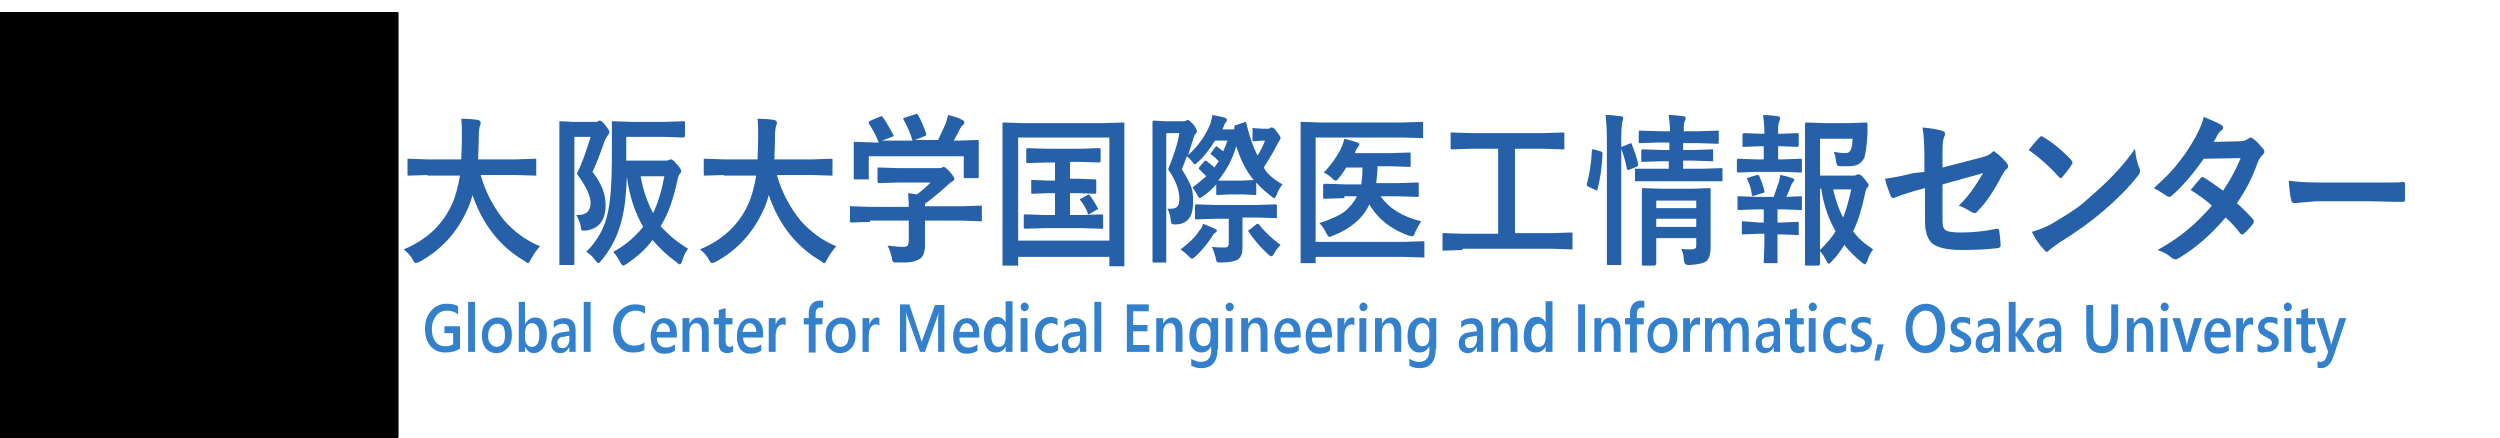
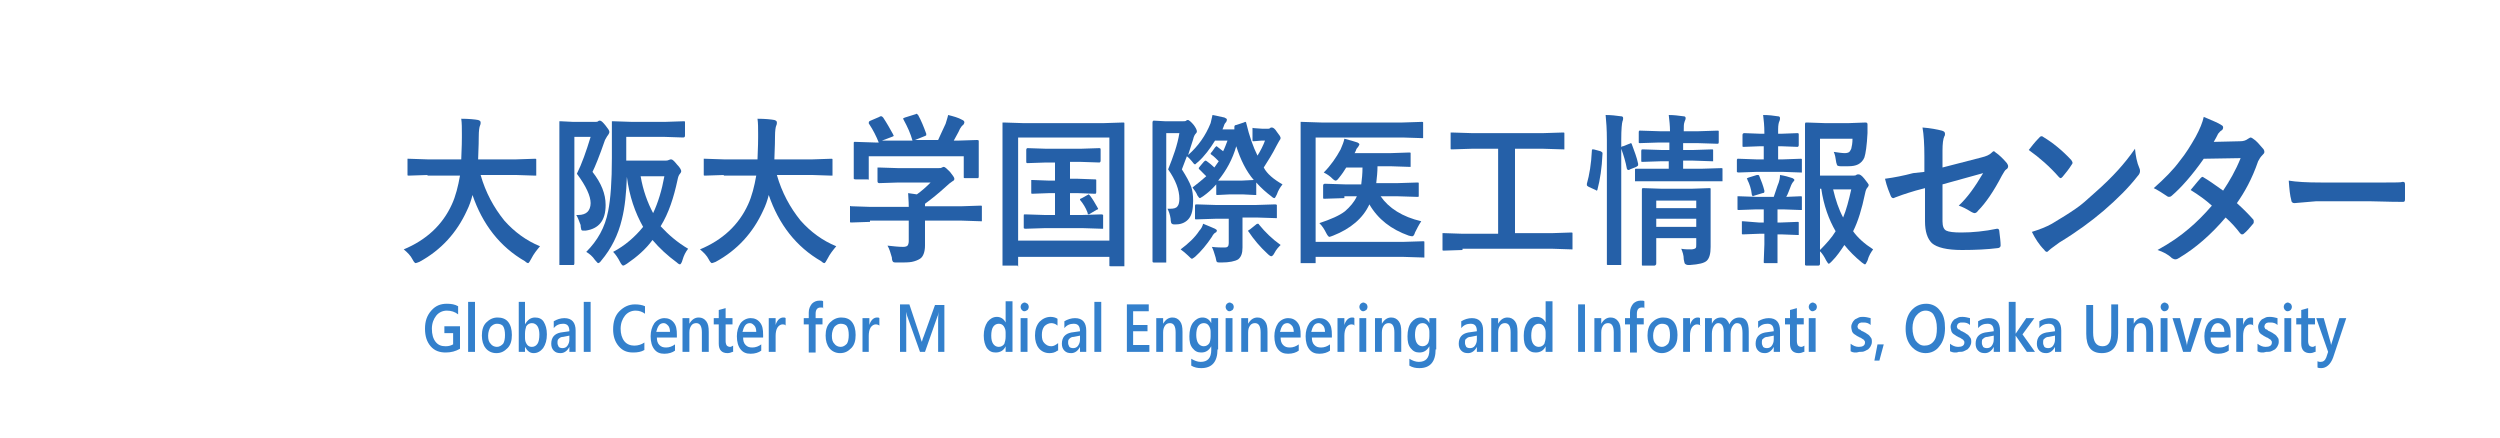
<svg xmlns="http://www.w3.org/2000/svg" xmlns:xlink="http://www.w3.org/1999/xlink" version="1.1" id="レイヤー_1" x="0px" y="0px" viewBox="0 0 400 70" style="enable-background:new 0 0 400 70;" xml:space="preserve">
  <style type="text/css">
	.st0{fill:none;}
	.st1{enable-background:new    ;}
	.st2{fill:#2560A8;}
	.st3{fill:#3380CC;}
	.st4{clip-path:url(#SVGID_2_);}
	.st5{clip-path:url(#SVGID_7_);}
	.st6{clip-path:url(#SVGID_8_);}
	.st7{clip-path:url(#SVGID_9_);}
	.st8{clip-path:url(#SVGID_10_);fill:#3380CC;}
	.st9{clip-path:url(#SVGID_10_);fill:#3355CC;}
</style>
  <g>
    <rect x="63.7" y="17.3" class="st0" width="333" height="44.3" />
    <g class="st1">
      <path class="st2" d="M68.4,28l-3,0.1c-0.1,0-0.2,0-0.2-0.1c0,0,0-0.1,0-0.3v-2.1c0-0.1,0-0.2,0-0.2c0,0,0.1,0,0.2,0l3,0.1h5.4    c0-0.7,0.1-1.9,0.1-3.5c0-0.2,0-0.4,0-0.6c0-0.9,0-1.7-0.1-2.4c1.2,0,2.2,0.1,2.7,0.2c0.3,0.1,0.4,0.2,0.4,0.4    c0,0.2,0,0.3-0.1,0.5c-0.1,0.2-0.2,0.8-0.2,1.8c0,1.6-0.1,2.8-0.1,3.6h6.1l3-0.1c0.1,0,0.2,0,0.2,0.1s0,0.1,0,0.2v2.1    c0,0.2,0,0.2,0,0.3c0,0-0.1,0-0.2,0l-3-0.1h-5.7c0.8,2.8,2.1,5.2,3.8,7.3c1.6,1.8,3.5,3.2,5.7,4.1c-0.5,0.6-1,1.2-1.4,2    c-0.2,0.4-0.4,0.7-0.5,0.7c-0.1,0-0.3-0.1-0.5-0.3c-4-2.3-6.8-5.9-8.4-10.6c-0.2,0.8-0.5,1.7-0.9,2.5c-1.6,3.5-4.1,6.3-7.6,8.2    c-0.3,0.1-0.5,0.2-0.6,0.2c-0.1,0-0.3-0.2-0.5-0.6c-0.3-0.6-0.8-1.1-1.4-1.6c3.6-1.5,6.2-3.9,7.7-7.2c0.6-1.3,1-2.9,1.3-4.6H68.4z    " />
      <path class="st2" d="M92.2,34.4c0.1,0,0.2,0,0.3,0c0.7,0,1.2-0.2,1.5-0.5c0.3-0.3,0.5-0.8,0.5-1.4c0-1.1-0.7-2.7-2.2-4.7    c0.8-1.6,1.5-3.6,2.2-5.9h-2.6v14.7l0,5.5c0,0.1,0,0.2-0.1,0.3c0,0-0.1,0-0.2,0h-1.9c-0.1,0-0.2,0-0.2,0c0,0,0-0.1,0-0.2l0-5.5    V25.3l0-5.6c0-0.2,0-0.2,0-0.3c0,0,0.1,0,0.2,0l2,0.1h3.5c0.2,0,0.4,0,0.5-0.1c0.1-0.1,0.2-0.1,0.3-0.1c0.2,0,0.5,0.3,0.9,0.8    c0.4,0.5,0.6,0.8,0.6,1c0,0.2-0.1,0.3-0.2,0.5c-0.2,0.2-0.3,0.5-0.5,0.8c-0.9,2.6-1.6,4.3-2,5.1c1.4,1.8,2.1,3.5,2.1,5.3    c0,2.5-1.1,3.8-3.2,4.1c-0.2,0-0.3,0-0.4,0c-0.2,0-0.3-0.1-0.3-0.2c0-0.1-0.1-0.3-0.1-0.7C92.6,35.2,92.4,34.7,92.2,34.4z     M110.1,39.8c-0.4,0.5-0.7,1.1-0.9,1.8c-0.1,0.4-0.3,0.7-0.4,0.7c-0.1,0-0.3-0.1-0.5-0.3c-1.5-1.1-2.8-2.3-3.9-3.6    c-1.1,1.5-2.5,2.7-4.1,3.8c-0.3,0.2-0.5,0.3-0.6,0.3c-0.1,0-0.3-0.2-0.5-0.6c-0.3-0.6-0.7-1.2-1.1-1.6c1.9-1,3.5-2.4,4.8-4    c-1.3-2.3-2.2-4.9-2.6-8c-0.1,2.6-0.3,4.8-0.8,6.8c-0.6,2.5-1.7,4.7-3.3,6.6c-0.2,0.3-0.4,0.4-0.5,0.4c-0.1,0-0.2-0.2-0.5-0.5    c-0.4-0.6-0.9-1-1.4-1.3c1.8-1.8,3-3.9,3.5-6.5c0.4-2,0.6-4.8,0.6-8.5l0-5.6c0-0.1,0-0.2,0-0.3c0,0,0.1,0,0.2,0l3,0.1h5.3l3-0.1    c0.1,0,0.2,0,0.2,0.1c0,0,0,0.1,0,0.2v2c0,0.2-0.1,0.3-0.3,0.3l-3-0.1h-6.1v3.8h6.1c0.3,0,0.5,0,0.7-0.1c0.2-0.1,0.3-0.1,0.4-0.1    c0.2,0,0.5,0.3,0.9,0.8c0.5,0.5,0.7,0.9,0.7,1.1c0,0.1-0.1,0.3-0.2,0.4c-0.2,0.2-0.3,0.5-0.4,1c-0.6,2.8-1.4,5.3-2.7,7.4    C107,37.6,108.4,38.8,110.1,39.8z M106.3,28.2h-3.8c0.4,2.3,1.1,4.2,2,5.9C105.3,32.4,105.9,30.4,106.3,28.2z" />
      <path class="st2" d="M115.8,28l-3,0.1c-0.1,0-0.2,0-0.2-0.1c0,0,0-0.1,0-0.3v-2.1c0-0.1,0-0.2,0-0.2c0,0,0.1,0,0.2,0l3,0.1h5.4    c0-0.7,0.1-1.9,0.1-3.5c0-0.2,0-0.4,0-0.6c0-0.9,0-1.7-0.1-2.4c1.2,0,2.2,0.1,2.7,0.2c0.3,0.1,0.4,0.2,0.4,0.4    c0,0.2,0,0.3-0.1,0.5c-0.1,0.2-0.2,0.8-0.2,1.8c0,1.6-0.1,2.8-0.1,3.6h6.1l3-0.1c0.1,0,0.2,0,0.2,0.1s0,0.1,0,0.2v2.1    c0,0.2,0,0.2,0,0.3c0,0-0.1,0-0.2,0l-3-0.1h-5.7c0.8,2.8,2.1,5.2,3.8,7.3c1.6,1.8,3.5,3.2,5.7,4.1c-0.5,0.6-1,1.2-1.4,2    c-0.2,0.4-0.4,0.7-0.5,0.7c-0.1,0-0.3-0.1-0.5-0.3c-4-2.3-6.8-5.9-8.4-10.6c-0.2,0.8-0.5,1.7-0.9,2.5c-1.6,3.5-4.1,6.3-7.6,8.2    c-0.3,0.1-0.5,0.2-0.6,0.2c-0.1,0-0.3-0.2-0.5-0.6c-0.3-0.6-0.8-1.1-1.4-1.6c3.6-1.5,6.2-3.9,7.7-7.2c0.6-1.3,1-2.9,1.3-4.6H115.8    z" />
      <path class="st2" d="M139.2,35.5l-3,0.1c-0.1,0-0.2,0-0.2-0.1c0,0,0-0.1,0-0.2v-2c0-0.1,0-0.2,0-0.3s0.1,0,0.2,0l3,0.1h6.2    c0-1-0.1-1.7-0.1-2.2l1.4,0.2c0.7-0.5,1.4-1.1,2.2-1.9h-5.1l-3.1,0.1c-0.2,0-0.3-0.1-0.3-0.3V27c0-0.1,0-0.2,0-0.2s0.1,0,0.2,0    l3.1,0.1h6.4c0.3,0,0.5,0,0.6-0.1c0.2-0.1,0.3-0.1,0.3-0.1c0.2,0,0.5,0.3,1,0.8c0.4,0.5,0.7,0.9,0.7,1.1c0,0.2-0.1,0.3-0.3,0.4    c-0.3,0.2-0.7,0.5-1.1,0.9c-1.1,1-2.2,1.9-3.3,2.7V33h5.9l3-0.1c0.1,0,0.2,0,0.2,0.1c0,0,0,0.1,0,0.2v2c0,0.1,0,0.2,0,0.2    s-0.1,0-0.2,0l-3-0.1H148v1.7l0,2.3c0,1-0.3,1.8-0.8,2.1c-0.3,0.2-0.8,0.4-1.3,0.5c-0.5,0.1-1.3,0.1-2.3,0.1c-0.4,0-0.6,0-0.7-0.1    s-0.2-0.3-0.2-0.7c-0.2-0.7-0.4-1.4-0.7-1.9c0.9,0.1,1.8,0.2,2.5,0.2c0.4,0,0.6-0.1,0.7-0.2c0.1-0.1,0.2-0.4,0.2-0.7v-3.3H139.2z     M139.3,19.3l1.4-0.6c0.1-0.1,0.2-0.1,0.3-0.1c0.1,0,0.2,0.1,0.3,0.2c0.6,0.9,1.1,1.8,1.6,2.7c0,0.1,0.1,0.2,0.1,0.2    c0,0.1-0.1,0.1-0.3,0.2l-1.6,0.6h4.9c-0.3-1.1-0.8-2.2-1.4-3.3c0-0.1-0.1-0.1-0.1-0.2c0-0.1,0.1-0.1,0.3-0.2l1.6-0.5    c0.1,0,0.2-0.1,0.2-0.1c0.1,0,0.2,0.1,0.3,0.2c0.5,0.9,0.9,1.9,1.3,3c0,0.1,0,0.1,0,0.2c0,0.1-0.1,0.1-0.3,0.2l-1.5,0.6h3.7    c0.3-0.7,0.7-1.5,1.2-2.6c0.1-0.4,0.3-0.9,0.4-1.4c0.8,0.2,1.6,0.4,2.3,0.8c0.2,0.1,0.3,0.2,0.3,0.4c0,0.1-0.1,0.3-0.2,0.4    c-0.2,0.1-0.3,0.3-0.5,0.6c-0.3,0.7-0.7,1.3-1,1.9h0.6l3.1-0.1c0.1,0,0.2,0,0.3,0.1c0,0,0,0.1,0,0.2l0,1.4v1.2l0,2.9    c0,0.2,0,0.2-0.1,0.3c0,0-0.1,0-0.2,0h-1.9c-0.1,0-0.2,0-0.2-0.1c0,0,0-0.1,0-0.3V25H139v3.4c0,0.1,0,0.2,0,0.3s-0.1,0-0.2,0h-1.9    c-0.1,0-0.2,0-0.3-0.1c0,0,0-0.1,0-0.2l0-2.9v-1l0-1.6c0-0.1,0-0.2,0.1-0.2c0,0,0.1,0,0.2,0l3.1,0.1h0.6c-0.4-1-0.9-2-1.5-2.9    c-0.1-0.1-0.1-0.2-0.1-0.2C139,19.4,139.1,19.4,139.3,19.3z" />
      <path class="st2" d="M162.6,42.5h-2c-0.1,0-0.2,0-0.2,0c0,0,0-0.1,0-0.2l0-10v-5.2l0-7.2c0-0.1,0-0.2,0-0.3c0,0,0.1,0,0.2,0    l3.1,0.1h12.9l3.1-0.1c0.1,0,0.2,0,0.2,0.1c0,0,0,0.1,0,0.2l0,6.3v6.1l0,10c0,0.1,0,0.2,0,0.3c0,0-0.1,0-0.2,0h-2    c-0.1,0-0.2,0-0.2-0.1c0,0,0-0.1,0-0.2v-1.2h-14.6v1.3c0,0.1,0,0.2,0,0.3C162.8,42.4,162.8,42.5,162.6,42.5z M162.9,22v16.5h14.6    V22H162.9z M175.2,28.7c0.1,0,0.2,0,0.2,0.1c0,0,0,0.1,0,0.2v1.7c0,0.1,0,0.2-0.1,0.3c0,0-0.1,0-0.2,0l-2.7-0.1h-1.2v3.5h1.9    l3.1-0.1c0.1,0,0.2,0,0.3,0.1c0,0,0,0.1,0,0.2v1.8c0,0.1,0,0.2,0,0.2s-0.1,0-0.2,0l-3.1-0.1h-6l-3.1,0.1c-0.1,0-0.2,0-0.3-0.1    c0,0,0-0.1,0-0.2v-1.8c0-0.1,0-0.2,0.1-0.2c0,0,0.1,0,0.2,0l3.1,0.1h1.6v-3.5h-0.9l-2.7,0.1c-0.1,0-0.2,0-0.2-0.1c0,0,0-0.1,0-0.2    V29c0-0.1,0-0.2,0-0.2c0,0,0.1,0,0.2,0l2.7,0.1h0.9V26h-1.4l-3,0.1c-0.2,0-0.2-0.1-0.2-0.3V24c0-0.2,0.1-0.3,0.2-0.3l3,0.1h5.5    l3-0.1c0.2,0,0.2,0.1,0.2,0.3v1.7c0,0.2-0.1,0.3-0.2,0.3l-3-0.1h-1.7v2.7h1.2L175.2,28.7z M174.4,31.3c0.4,0.5,0.8,1.2,1.2,1.9    c0,0.1,0.1,0.1,0.1,0.2c0,0.1-0.1,0.1-0.3,0.2l-1,0.6c-0.1,0.1-0.2,0.1-0.2,0.1c-0.1,0-0.2-0.1-0.2-0.3c-0.3-0.8-0.7-1.4-1.1-1.9    c-0.1-0.1-0.1-0.1-0.1-0.2s0.1-0.1,0.3-0.2l0.9-0.5c0.1,0,0.1-0.1,0.2-0.1C174.2,31.1,174.2,31.1,174.4,31.3z" />
      <path class="st2" d="M205.2,29.5c-0.4,0.5-0.7,1-0.9,1.6c-0.2,0.4-0.3,0.6-0.4,0.6c-0.1,0-0.3-0.1-0.5-0.3    c-0.8-0.6-1.6-1.3-2.4-2.2v1.7c0,0.1,0,0.2,0,0.3c0,0-0.1,0-0.2,0l-2-0.1h-2l-2,0.1c-0.1,0-0.2,0-0.2-0.1c0,0,0-0.1,0-0.2v-1.4    c-0.7,0.8-1.4,1.4-2.1,1.9c-0.3,0.2-0.5,0.3-0.5,0.3c-0.1,0-0.2-0.1-0.4-0.4c-0.2-0.5-0.5-0.9-0.8-1.3c0.8-0.6,1.5-1.2,2.2-1.8    c-0.3-0.3-0.6-0.6-1.1-1.1c-0.1-0.1-0.1-0.1-0.1-0.2c0-0.1,0.1-0.1,0.2-0.3l0.6-0.7c0.1-0.1,0.2-0.2,0.3-0.2c0,0,0.1,0,0.2,0.1    c0.4,0.3,0.8,0.6,1.2,1l0.7-1c-0.4-0.4-0.8-0.8-1.1-1c-0.1-0.1-0.2-0.1-0.2-0.2s0.1-0.2,0.2-0.3l0.5-0.7c0.1-0.1,0.2-0.2,0.2-0.2    c0.1,0,0.1,0,0.2,0.1c0.3,0.2,0.6,0.5,0.9,0.7c0.3-0.6,0.5-1.2,0.7-1.7h-2c-0.8,1.3-1.7,2.5-2.7,3.4c-0.3,0.2-0.4,0.4-0.5,0.4    c-0.1,0-0.3-0.2-0.5-0.5c-0.2-0.2-0.4-0.5-0.8-0.8l-0.8,2.1c0.7,1.1,1.2,2,1.5,2.8c0.2,0.6,0.3,1.3,0.3,2.2c0,1.4-0.2,2.3-0.7,2.9    c-0.4,0.5-1.1,0.9-2,0.9c-0.2,0-0.3,0-0.4,0c-0.2,0-0.3-0.1-0.4-0.2c0-0.1-0.1-0.3-0.1-0.7c-0.1-0.7-0.3-1.2-0.5-1.6    c0.1,0,0.2,0,0.4,0c0.6,0,1-0.1,1.2-0.4c0.2-0.2,0.3-0.7,0.3-1.2c0-1.4-0.6-3-1.8-4.7c0.8-2,1.5-3.9,1.8-5.8h-2.1v14.8l0,5.6    c0,0.1,0,0.2,0,0.3c0,0-0.1,0-0.2,0h-1.8c-0.2,0-0.2-0.1-0.2-0.3l0-5.6V25.2l0-5.6c0-0.2,0.1-0.3,0.2-0.3l1.8,0.1h2.9    c0.2,0,0.4,0,0.5-0.1c0.1-0.1,0.2-0.1,0.3-0.1c0.1,0,0.5,0.3,0.9,0.8c0.3,0.4,0.5,0.8,0.5,1c0,0.2-0.1,0.3-0.2,0.4    c-0.1,0.1-0.3,0.4-0.4,0.9c-0.3,1-0.6,1.8-0.8,2.5c1.6-1.4,2.8-3.1,3.6-5.1c0.1-0.5,0.2-0.9,0.3-1.3c0.4,0.1,1.1,0.2,1.9,0.4    c0.2,0.1,0.4,0.2,0.4,0.3c0,0.1,0,0.2-0.1,0.4c-0.1,0.1-0.3,0.3-0.4,0.7l-0.2,0.5h1.9c0-0.1,0-0.1,0-0.2c0-0.1,0-0.1,0-0.2    c0-0.2,0.1-0.3,0.3-0.3l1.2-0.4c0.2-0.1,0.2-0.1,0.3-0.1c0,0,0.1,0.1,0.1,0.2c0.5,2.1,1.1,3.8,1.8,5.2c0.5-0.8,0.9-1.6,1.2-2.4    h-0.6l-1.2,0.1c-0.1,0-0.2,0-0.2-0.1c0,0,0-0.1,0-0.2v-1.5c0-0.1,0-0.2,0-0.3s0.1,0,0.2,0l1.4,0.1h0.8c0.2,0,0.3,0,0.4-0.1    c0.1-0.1,0.2-0.1,0.3-0.1c0.2,0,0.5,0.2,0.8,0.7c0.4,0.5,0.6,0.8,0.6,1c0,0.1-0.1,0.3-0.2,0.4c-0.1,0.2-0.3,0.5-0.5,0.9    c-0.6,1.2-1.3,2.3-2,3.4C202.7,27.8,203.8,28.7,205.2,29.5z M188.9,39.9c1.2-0.9,2.3-1.9,3-3c0.3-0.3,0.5-0.7,0.6-1.1    c0.8,0.3,1.4,0.6,1.9,0.8c0.2,0.1,0.3,0.2,0.3,0.3c0,0.1-0.1,0.3-0.2,0.3c-0.2,0.1-0.4,0.3-0.6,0.7c-0.8,1.2-1.7,2.3-2.7,3.2    c-0.3,0.2-0.4,0.3-0.5,0.3c-0.1,0-0.3-0.2-0.6-0.5C189.7,40.5,189.3,40.2,188.9,39.9z M194.5,35l-3.1,0.1c-0.1,0-0.2,0-0.2-0.1    c0,0,0-0.1,0-0.2V33c0-0.1,0-0.2,0.1-0.3c0,0,0.1,0,0.2,0l3.1,0.1h6.3l3.1-0.1c0.1,0,0.2,0,0.3,0.1c0,0,0,0.1,0,0.2v1.7    c0,0.1,0,0.2,0,0.2c0,0-0.1,0-0.2,0l-3.1-0.1h-2.2v1.8l0,3c0,0.9-0.2,1.5-0.7,1.9c-0.5,0.3-1.4,0.5-2.7,0.5c-0.4,0-0.6,0-0.7-0.1    c-0.1-0.1-0.1-0.3-0.2-0.7c-0.2-0.7-0.4-1.3-0.6-1.7c0.8,0.1,1.5,0.1,2.1,0.1c0.4,0,0.6-0.2,0.6-0.7V35H194.5z M194.9,28.9    c0.2,0,0.8,0,1.7,0h2l2-0.1c-1.2-1.4-2.1-3.2-2.8-5.4C197.2,25.5,196.2,27.3,194.9,28.9z M204.9,39.2c-0.3,0.3-0.7,0.7-1,1.3    c-0.2,0.4-0.4,0.5-0.5,0.5c-0.1,0-0.3-0.1-0.6-0.4c-1.2-1.1-2.2-2.3-3-3.5c-0.1-0.1-0.1-0.1-0.1-0.2c0,0,0.1-0.1,0.3-0.2l1-0.8    c0.1-0.1,0.2-0.1,0.3-0.1c0.1,0,0.1,0.1,0.2,0.2C202.4,37.1,203.5,38.2,204.9,39.2z" />
      <path class="st2" d="M210.5,22v16.7h14l3.2-0.1c0.1,0,0.2,0,0.2,0.1c0,0,0,0.1,0,0.2V41c0,0.1,0,0.2,0,0.2c0,0-0.1,0-0.2,0    l-3.2-0.1h-14v0.8c0,0.1,0,0.2,0,0.2c0,0-0.1,0-0.2,0h-2c-0.1,0-0.2,0-0.2,0c0,0,0-0.1,0-0.2l0-5.6V25.3l0-5.5c0-0.1,0-0.2,0-0.3    c0,0,0.1,0,0.2,0l3.1,0.1h13l3.1-0.1c0.1,0,0.2,0,0.2,0.1c0,0,0,0.1,0,0.2v2.1c0,0.1,0,0.2,0,0.2c0,0-0.1,0-0.2,0l-3.1-0.1H210.5z     M215.1,31.7l-3.2,0.1c-0.1,0-0.2,0-0.2-0.1c0,0,0-0.1,0-0.2v-1.8c0-0.2,0.1-0.3,0.3-0.3l3.2,0.1h2.6c0.1-0.8,0.2-1.7,0.2-2.7    h-2.6c-0.3,0.5-0.7,1.1-1.2,1.7c-0.2,0.3-0.4,0.4-0.5,0.4c-0.1,0-0.3-0.1-0.6-0.4c-0.3-0.3-0.7-0.6-1.3-0.9c1.1-1.1,2-2.4,2.7-3.7    c0.3-0.7,0.5-1.2,0.6-1.7c0.8,0.2,1.5,0.4,2.1,0.6c0.2,0.1,0.3,0.2,0.3,0.3c0,0.1-0.1,0.2-0.2,0.4c-0.1,0.1-0.3,0.3-0.4,0.7    c-0.1,0.1-0.1,0.3-0.2,0.3h5.8l3-0.1c0.1,0,0.2,0,0.2,0.1c0,0,0,0.1,0,0.2v1.7c0,0.1,0,0.2,0,0.3c0,0-0.1,0-0.2,0l-3-0.1h-2.1    c0,0.9-0.1,1.8-0.2,2.7h3.4l3.2-0.1c0.1,0,0.2,0,0.2,0.1c0,0,0,0.1,0,0.2v1.8c0,0.1,0,0.2-0.1,0.2c0,0-0.1,0-0.2,0l-3.2-0.1h-2.6    c1.3,1.9,3.5,3.3,6.5,4c-0.4,0.6-0.7,1.2-1,1.8c-0.1,0.4-0.3,0.6-0.4,0.6c-0.1,0-0.3,0-0.6-0.1c-2.8-1-4.9-2.6-6.3-5    c-1,2.2-3,3.9-5.8,5c-0.3,0.1-0.5,0.2-0.6,0.2c-0.1,0-0.3-0.2-0.5-0.6c-0.3-0.6-0.6-1.1-1.1-1.6c1.8-0.6,3.2-1.2,4.1-1.9    c0.8-0.7,1.5-1.5,1.9-2.4H215.1z" />
      <path class="st2" d="M234,40l-3,0.1c-0.1,0-0.2,0-0.2-0.1s0-0.1,0-0.2v-2.2c0-0.1,0-0.2,0-0.3c0,0,0.1,0,0.2,0l3,0.1h5.7V23.8    h-4.2l-3.2,0.1c-0.1,0-0.2,0-0.2-0.1c0,0,0-0.1,0-0.2v-2.2c0-0.1,0-0.2,0-0.2c0,0,0.1,0,0.2,0l3.2,0.1h11.4l3.2-0.1    c0.1,0,0.2,0,0.2,0.1s0,0.1,0,0.2v2.2c0,0.1,0,0.2,0,0.2c0,0-0.1,0-0.2,0l-3.2-0.1h-4.5v13.5h6l3-0.1c0.1,0,0.2,0,0.2,0.1    c0,0,0,0.1,0,0.2v2.2c0,0.1,0,0.2,0,0.2c0,0-0.1,0-0.2,0l-3-0.1H234z" />
      <path class="st2" d="M255,23.9l1.1,0.3c0.2,0.1,0.3,0.2,0.3,0.3c0,0,0,0.1,0,0.1c-0.1,2.3-0.4,4.2-0.8,5.7c0,0.1-0.1,0.2-0.1,0.2    c0,0-0.1,0-0.2-0.1l-1.1-0.5c-0.2-0.1-0.3-0.2-0.3-0.3c0,0,0-0.1,0-0.2c0.4-1.4,0.7-3.2,0.8-5.3c0-0.1,0-0.2,0.1-0.2    C254.8,23.9,254.9,23.9,255,23.9z M256.9,18.4c0.9,0,1.7,0.1,2.4,0.2c0.3,0,0.4,0.1,0.4,0.3c0,0.1,0,0.3-0.1,0.5    c-0.1,0.3-0.2,1.3-0.2,2.9v15.2l0,4.6c0,0.2,0,0.2,0,0.3c0,0-0.1,0-0.2,0h-1.9c-0.1,0-0.2,0-0.2-0.1c0,0,0-0.1,0-0.3l0-4.5V22.4    C257.1,20.7,257,19.4,256.9,18.4z M260.7,23c0.1,0,0.2-0.1,0.2-0.1c0.1,0,0.2,0.1,0.2,0.2c0.4,1.1,0.8,2.1,1,3.1    c0,0.1,0,0.1,0,0.2c0,0.1-0.1,0.2-0.3,0.3l-1,0.4c-0.1,0.1-0.2,0.1-0.3,0.1c-0.1,0-0.1-0.1-0.2-0.2c-0.2-1.1-0.5-2.1-0.9-3.2    c0-0.1,0-0.2,0-0.2c0-0.1,0.1-0.2,0.3-0.2L260.7,23z M265,29l-3.2,0c-0.1,0-0.2,0-0.2,0c0,0,0-0.1,0-0.3v-1.5c0-0.1,0-0.2,0.1-0.2    c0,0,0.1,0,0.2,0L265,27h2v-1.2h-1.2l-3,0.1c-0.1,0-0.2,0-0.2-0.1c0,0,0-0.1,0-0.3v-1.3c0-0.1,0-0.2,0.1-0.3c0,0,0.1,0,0.2,0    l3,0.1h1.2v-1.2h-1.6l-3.1,0.1c-0.1,0-0.2,0-0.2-0.1c0,0,0-0.1,0-0.2v-1.4c0-0.2,0-0.2,0.1-0.3c0,0,0.1,0,0.2,0l3.1,0.1h1.6    c0-0.9-0.1-1.7-0.2-2.6c0.8,0,1.6,0.1,2.3,0.2c0.3,0,0.4,0.1,0.4,0.3c0,0.1,0,0.2-0.1,0.4c-0.1,0.2-0.1,0.3-0.1,0.3    c-0.1,0.2-0.1,0.7-0.1,1.4h2.3l3.1-0.1c0.1,0,0.2,0,0.2,0.1c0,0,0,0.1,0,0.3v1.4c0,0.1,0,0.2-0.1,0.3c0,0-0.1,0-0.2,0l-3.1-0.1    h-2.3V24h1.6l3-0.1c0.1,0,0.2,0,0.2,0.1c0,0,0,0.1,0,0.2v1.3c0,0.2,0,0.2,0,0.3c0,0-0.1,0-0.2,0l-3-0.1h-1.6V27h2.9l3.2-0.1    c0.1,0,0.2,0,0.2,0.1c0,0,0,0.1,0,0.2v1.5c0,0.2,0,0.2,0,0.3c0,0-0.1,0-0.2,0l-3.2,0H265z M269,39.8c0.5,0.1,1.1,0.1,1.6,0.1    c0.3,0,0.6-0.1,0.7-0.2c0.1-0.1,0.1-0.3,0.1-0.6v-1H265v1.2l0,2.8c0,0.2,0,0.2-0.1,0.3c0,0-0.1,0.1-0.2,0.1h-1.8    c-0.1,0-0.2,0-0.2-0.1c0,0,0-0.1,0-0.3l0-2.8v-6.1l0-2.8c0-0.2,0-0.2,0.1-0.3c0,0,0.1,0,0.2,0l2.9,0.1h4.7l2.9-0.1    c0.1,0,0.2,0,0.2,0.1c0,0,0,0.1,0,0.3l0,3.1v2.3l0,3.6c0,1.1-0.2,1.8-0.6,2.2c-0.4,0.4-1.3,0.6-2.7,0.7c-0.2,0-0.3,0-0.3,0    c-0.2,0-0.4-0.1-0.5-0.2c-0.1-0.1-0.1-0.3-0.2-0.7C269.4,40.8,269.2,40.3,269,39.8z M271.4,32.1H265v1.2h6.4V32.1z M265,36.3h6.4    V35H265V36.3z" />
      <path class="st2" d="M281,25.5h1.2v-2.1h-0.6l-2.6,0.1c-0.1,0-0.2,0-0.2-0.1c0,0,0-0.1,0-0.2v-1.6c0-0.2,0.1-0.3,0.3-0.3l2.6,0.1    h0.6v-0.1c0-1.2-0.1-2.1-0.2-2.9c0.9,0,1.7,0.1,2.3,0.2c0.3,0,0.4,0.1,0.4,0.3c0,0.1,0,0.3-0.1,0.5c-0.1,0.2-0.2,0.6-0.2,1.3v0.7    h0.5l2.6-0.1c0.2,0,0.2,0.1,0.2,0.3v1.6c0,0.2-0.1,0.3-0.2,0.3l-2.6-0.1h-0.5v2.1h0.8l2.8-0.1c0.1,0,0.2,0,0.2,0.1    c0,0,0,0.1,0,0.3v1.6c0,0.1,0,0.2,0,0.2c0,0-0.1,0-0.2,0l-2.8-0.1H281l-2.8,0.1c-0.1,0-0.2,0-0.3-0.1c0,0,0-0.1,0-0.2v-1.6    c0-0.2,0-0.2,0.1-0.3c0,0,0.1,0,0.2,0L281,25.5z M281.4,35.6h0.8v-2.1h-1.2l-2.8,0.1c-0.1,0-0.2,0-0.2-0.1c0,0,0-0.1,0-0.3v-1.6    c0-0.1,0-0.2,0-0.2s0.1,0,0.2,0l2.8,0.1h2.8c0.3-0.8,0.5-1.6,0.8-2.3c0.1-0.3,0.2-0.7,0.2-1.2c0.7,0.1,1.4,0.3,2,0.5    c0.2,0.1,0.3,0.2,0.3,0.3s-0.1,0.2-0.2,0.3c-0.1,0.1-0.2,0.3-0.3,0.5c-0.3,0.7-0.5,1.4-0.8,1.9l2.3-0.1c0.1,0,0.2,0,0.2,0.1    c0,0,0,0.1,0,0.2v1.6c0,0.2,0,0.2,0,0.3c0,0-0.1,0-0.2,0l-2.8-0.1h-0.9v2.1h0.6l2.6-0.1c0.1,0,0.2,0,0.2,0.1c0,0,0,0.1,0,0.2v1.6    c0,0.1,0,0.2,0,0.2s-0.1,0-0.2,0l-2.6-0.1h-0.6v1.7l0,2.7c0,0.1,0,0.2,0,0.2c0,0-0.1,0-0.2,0h-1.8c-0.1,0-0.2,0-0.2-0.1    c0,0,0-0.1,0-0.2l0.1-2.7v-1.7h-0.8l-2.6,0.1c-0.1,0-0.2,0-0.2-0.1c0,0,0-0.1,0-0.2v-1.6c0-0.1,0-0.2,0-0.2c0,0,0.1,0,0.2,0    L281.4,35.6z M279.6,28.8c0-0.1-0.1-0.2-0.1-0.2c0-0.1,0.1-0.1,0.3-0.2l1.3-0.4c0.1,0,0.1,0,0.2,0c0.1,0,0.2,0.1,0.2,0.2    c0.3,0.7,0.6,1.5,0.8,2.3c0,0.1,0,0.2,0,0.2c0,0.1-0.1,0.2-0.3,0.2l-1.3,0.4c-0.1,0-0.2,0.1-0.2,0.1c-0.1,0-0.1-0.1-0.2-0.2    C280.2,30.2,279.9,29.4,279.6,28.8z M299.7,39.9c-0.3,0.4-0.7,1-0.9,1.8c-0.2,0.4-0.3,0.6-0.4,0.6c-0.1,0-0.2-0.1-0.5-0.3    c-1.1-0.9-2-1.8-2.8-2.8c-0.6,0.9-1.2,1.8-2,2.6c-0.2,0.2-0.4,0.4-0.5,0.4c-0.1,0-0.2-0.2-0.4-0.5c-0.3-0.6-0.6-1.1-1-1.5    c0,0.5,0,1,0,1.5c0,0.3,0,0.5,0,0.5c0,0.2-0.1,0.3-0.3,0.3h-1.8c-0.1,0-0.2,0-0.3-0.1c0,0,0-0.1,0-0.2l0-5.5V25.4l0-5.5    c0-0.1,0-0.2,0.1-0.3c0,0,0.1,0,0.2,0l2.9,0.1h3.8l2.7-0.1c0.2,0,0.3,0.1,0.3,0.3c0,0,0,0,0,0.1c0,0.2,0,0.4,0,0.7    c0,0.3,0,0.5,0,0.6c-0.1,2-0.3,3.3-0.5,3.9c-0.2,0.5-0.6,0.9-1,1.1c-0.4,0.2-0.9,0.3-1.6,0.3c-0.6,0-1,0-1.2,0    c-0.3,0-0.5-0.1-0.5-0.1c-0.1-0.1-0.1-0.2-0.2-0.5c-0.1-0.7-0.2-1.3-0.4-1.7c0.7,0.1,1.3,0.2,1.8,0.2c0.3,0,0.6-0.1,0.7-0.2    c0.1-0.1,0.2-0.3,0.3-0.5c0.1-0.4,0.2-0.9,0.2-1.6h-5.2v5.9h5.1c0.3,0,0.6,0,0.7-0.1c0.1-0.1,0.2-0.1,0.4-0.1    c0.2,0,0.5,0.2,0.9,0.7c0.4,0.5,0.7,0.9,0.7,1c0,0.1-0.1,0.3-0.2,0.4c-0.2,0.2-0.3,0.5-0.4,1c-0.5,2.4-1.1,4.4-1.9,6    C297.2,38,298.3,39,299.7,39.9z M291.2,40c1-1,1.9-2,2.5-3c-1.1-1.9-1.9-4.1-2.3-6.8h-0.2V40z M296.2,30.3h-2.9    c0.4,1.7,0.9,3.2,1.6,4.5C295.4,33.6,295.8,32.1,296.2,30.3z" />
      <path class="st2" d="M307.9,27.5V25c0-1.9-0.1-3.5-0.3-4.6c1.3,0.1,2.3,0.3,3.1,0.5c0.3,0.1,0.5,0.2,0.5,0.5c0,0.1,0,0.3-0.1,0.4    c-0.2,0.4-0.3,1.2-0.3,2.3v2.7l6.2-1.6c0.8-0.2,1.3-0.4,1.7-0.8c0.1-0.1,0.2-0.2,0.3-0.2c0.1,0,0.2,0.1,0.3,0.2    c0.6,0.4,1.2,1,1.8,1.7c0.1,0.2,0.2,0.3,0.2,0.5c0,0.2-0.1,0.4-0.3,0.5c-0.2,0.1-0.4,0.5-0.7,1c-1.3,2.5-2.6,4.4-3.8,5.6    c-0.2,0.3-0.4,0.4-0.6,0.4c-0.1,0-0.3-0.1-0.5-0.2c-0.8-0.5-1.4-0.8-2-1c1.4-1.3,2.6-3,3.9-5.2l-6.5,1.8v5.9    c0,0.8,0.2,1.3,0.6,1.5c0.4,0.2,1.2,0.3,2.4,0.3c1.8,0,3.8-0.2,5.7-0.6c0,0,0.1,0,0.1,0c0.2,0,0.3,0.2,0.3,0.5    c0.1,0.8,0.2,1.6,0.2,2.2c0,0.2-0.2,0.4-0.5,0.4c-1.6,0.2-3.5,0.3-5.7,0.3c-2.4,0-4-0.4-4.8-1.1c-0.7-0.7-1.1-1.8-1.1-3.5v-5.3    l-1.5,0.4c-1.7,0.5-2.8,0.9-3.3,1.1c-0.2,0.1-0.2,0.1-0.3,0.1c-0.1,0-0.3-0.1-0.4-0.4c-0.2-0.5-0.6-1.4-0.9-2.7    c1.5-0.2,3-0.5,4.5-0.9L307.9,27.5z" />
      <path class="st2" d="M324.6,24c0.4-0.5,0.9-1.2,1.7-2c0.1-0.1,0.2-0.2,0.3-0.2c0.1,0,0.2,0,0.3,0.1c1.5,0.9,3,2.1,4.5,3.7    c0.1,0.2,0.2,0.3,0.2,0.4c0,0.1,0,0.2-0.1,0.3c-0.5,0.8-1,1.4-1.5,2c-0.1,0.1-0.2,0.2-0.3,0.2c-0.1,0-0.2-0.1-0.3-0.2    C328,26.7,326.3,25.2,324.6,24z M325.1,37.1c1.3-0.4,2.3-0.8,3.2-1.3c1.5-0.9,2.8-1.7,3.8-2.4c0.9-0.6,1.9-1.5,3-2.5    c1.6-1.4,2.8-2.6,3.8-3.7c0.9-1,1.8-2.1,2.7-3.4c0.1,1.1,0.3,2.2,0.7,3.1c0.1,0.2,0.1,0.4,0.1,0.5c0,0.2-0.1,0.5-0.4,0.8    c-1.4,1.8-3.2,3.6-5.4,5.5c-2,1.7-4.3,3.4-7.1,5.1c-0.8,0.6-1.4,1-1.6,1.2c-0.2,0.2-0.3,0.3-0.4,0.3s-0.3-0.1-0.4-0.3    C326.2,39.1,325.6,38.1,325.1,37.1z" />
      <path class="st2" d="M357.9,32.5c1,0.9,1.9,1.8,2.6,2.6c0.1,0.1,0.1,0.2,0.1,0.4c0,0.1,0,0.2-0.1,0.3c-0.5,0.6-1,1.2-1.5,1.6    c-0.1,0.1-0.2,0.1-0.3,0.1c-0.1,0-0.2-0.1-0.3-0.2c-0.6-0.8-1.4-1.7-2.3-2.5c-2.3,2.7-4.8,4.9-7.5,6.5c-0.3,0.2-0.5,0.2-0.6,0.2    c-0.1,0-0.3-0.1-0.5-0.2c-0.6-0.6-1.4-1-2.3-1.3c2-1.1,3.6-2.2,5-3.4c1.2-1,2.5-2.3,3.7-3.7c-1-0.9-2.1-1.7-3.4-2.5    c0.9-1.1,1.5-1.8,1.6-1.9c0.1-0.1,0.2-0.2,0.3-0.2c0,0,0.1,0,0.2,0.1c0.7,0.4,1.7,1.1,3.1,2.1c1-1.5,2-3.2,2.8-5.2l-5.9,0.1    c-1.9,2.7-3.6,4.6-5.1,5.9c-0.2,0.2-0.4,0.2-0.5,0.2c-0.1,0-0.3-0.1-0.4-0.2c-0.6-0.4-1.2-0.8-2-1.2c1.7-1.5,3.1-2.9,4.2-4.4    c0.9-1.1,1.7-2.4,2.5-3.8c0.7-1.3,1.1-2.3,1.3-3.2c1.4,0.6,2.4,1,2.8,1.3c0.2,0.1,0.3,0.2,0.3,0.4c0,0.2-0.1,0.4-0.3,0.5    c-0.2,0.1-0.3,0.3-0.5,0.5c-0.2,0.4-0.4,0.8-0.7,1.3l4.2-0.1c0.5,0,0.9-0.1,1.3-0.4c0.2-0.1,0.3-0.2,0.4-0.2    c0.1,0,0.3,0.1,0.4,0.2c0.5,0.3,1,0.9,1.6,1.6c0.1,0.1,0.2,0.3,0.2,0.5c0,0.2-0.1,0.3-0.3,0.5c-0.3,0.3-0.5,0.6-0.7,1    C360.3,28.7,359.1,30.8,357.9,32.5z" />
      <path class="st2" d="M366.2,28.9c1.2,0.2,2.9,0.3,5.1,0.3h7.6c0.7,0,1.7,0,2.9,0c1.5,0,2.4,0,2.6-0.1c0,0,0.1,0,0.1,0    c0.2,0,0.3,0.1,0.3,0.4c0,0.4,0,0.8,0,1.2c0,0.4,0,0.8,0,1.2c0,0.3-0.1,0.4-0.3,0.4h-0.1c-2.4,0-4.1-0.1-5.3-0.1h-8.5l-3.5,0.3    c-0.3,0-0.5-0.2-0.5-0.5C366.4,31.3,366.3,30.3,366.2,28.9z" />
    </g>
  </g>
  <rect x="95" y="45.9" class="st0" width="257.4" height="14.6" />
  <rect x="103" y="50.5" class="st0" width="155" height="3.4" />
  <rect x="85" y="46.3" class="st0" width="327" height="20" />
  <g class="st1">
    <path class="st3" d="M73.6,55.8c-0.7,0.4-1.4,0.6-2.3,0.6c-1,0-1.8-0.3-2.4-1c-0.6-0.7-0.9-1.6-0.9-2.8c0-1.2,0.3-2.1,1-2.9   c0.7-0.8,1.5-1.1,2.5-1.1c0.7,0,1.3,0.1,1.8,0.4v1.3c-0.5-0.4-1.1-0.6-1.8-0.6c-0.7,0-1.3,0.3-1.7,0.8s-0.7,1.2-0.7,2.1   c0,0.9,0.2,1.6,0.6,2.1s0.9,0.7,1.6,0.7c0.5,0,0.8-0.1,1.2-0.3v-1.8h-1.4v-1.1h2.5V55.8z" />
    <path class="st3" d="M76,56.3h-1.1v-8H76V56.3z" />
    <path class="st3" d="M79.4,56.5c-0.7,0-1.3-0.3-1.7-0.8c-0.4-0.5-0.6-1.2-0.6-2c0-0.9,0.2-1.6,0.7-2.1c0.5-0.5,1.1-0.8,1.8-0.8   c0.7,0,1.3,0.2,1.7,0.7c0.4,0.5,0.6,1.2,0.6,2.1c0,0.9-0.2,1.6-0.7,2.1S80.2,56.5,79.4,56.5z M79.5,51.8c-0.4,0-0.7,0.2-1,0.5   c-0.2,0.3-0.4,0.8-0.4,1.4c0,0.6,0.1,1,0.4,1.3c0.2,0.3,0.6,0.5,1,0.5c0.4,0,0.7-0.2,1-0.5c0.2-0.3,0.3-0.8,0.3-1.4   c0-0.6-0.1-1.1-0.3-1.4S79.9,51.8,79.5,51.8z" />
    <path class="st3" d="M84,55.5L84,55.5l0,0.8H83v-8H84v3.6h0c0.4-0.7,0.9-1.1,1.6-1.1c0.6,0,1.1,0.2,1.4,0.7c0.3,0.5,0.5,1.1,0.5,2   c0,0.9-0.2,1.6-0.6,2.2c-0.4,0.5-0.9,0.8-1.5,0.8C84.8,56.5,84.4,56.2,84,55.5z M84,53.4v0.7c0,0.4,0.1,0.7,0.3,1s0.5,0.4,0.8,0.4   c0.4,0,0.7-0.2,0.9-0.5s0.3-0.8,0.3-1.5c0-0.5-0.1-1-0.3-1.3s-0.5-0.5-0.9-0.5c-0.4,0-0.7,0.2-0.9,0.5C84.1,52.5,84,52.9,84,53.4z" />
    <path class="st3" d="M92.1,56.3h-1v-0.8h0c-0.3,0.6-0.8,1-1.4,1c-0.5,0-0.8-0.1-1.1-0.4c-0.3-0.3-0.4-0.7-0.4-1.1   c0-1,0.5-1.6,1.5-1.8l1.4-0.2c0-0.8-0.3-1.2-1-1.2c-0.6,0-1.1,0.2-1.5,0.7v-1.1c0.5-0.3,1.1-0.5,1.7-0.5c1.2,0,1.8,0.7,1.8,2V56.3z    M91.1,53.7l-1,0.2c-0.3,0-0.5,0.1-0.7,0.3s-0.2,0.3-0.2,0.7c0,0.2,0.1,0.4,0.2,0.6c0.1,0.1,0.3,0.2,0.6,0.2c0.3,0,0.6-0.1,0.8-0.4   c0.2-0.3,0.3-0.6,0.3-1V53.7z" />
    <path class="st3" d="M94.5,56.3h-1.1v-8h1.1V56.3z" />
    <path class="st3" d="M103.1,56c-0.5,0.3-1.1,0.4-1.8,0.4c-1,0-1.7-0.3-2.3-1s-0.9-1.6-0.9-2.7c0-1.2,0.3-2.2,1-2.9s1.5-1.1,2.5-1.1   c0.6,0,1.2,0.1,1.6,0.3v1.2c-0.4-0.3-0.9-0.5-1.5-0.5c-0.7,0-1.3,0.3-1.7,0.8c-0.4,0.5-0.7,1.2-0.7,2.1c0,0.8,0.2,1.5,0.6,2   c0.4,0.5,1,0.7,1.6,0.7c0.6,0,1.2-0.2,1.6-0.5V56z" />
    <path class="st3" d="M108.3,54h-3.2c0,0.5,0.1,0.9,0.4,1.2c0.3,0.3,0.6,0.4,1.1,0.4c0.5,0,1-0.2,1.4-0.5v1c-0.4,0.3-1,0.5-1.7,0.5   c-0.7,0-1.2-0.2-1.6-0.7c-0.4-0.5-0.6-1.2-0.6-2.1c0-0.8,0.2-1.5,0.6-2.1c0.4-0.5,1-0.8,1.6-0.8c0.6,0,1.1,0.2,1.5,0.7   s0.5,1.1,0.5,2V54z M107.2,53.1c0-0.4-0.1-0.8-0.3-1s-0.4-0.4-0.7-0.4c-0.3,0-0.6,0.1-0.8,0.4s-0.3,0.6-0.4,1H107.2z" />
    <path class="st3" d="M113.4,56.3h-1.1v-3.1c0-1-0.3-1.5-0.9-1.5c-0.3,0-0.6,0.1-0.8,0.4s-0.3,0.6-0.3,1.1v3.1h-1.1v-5.4h1.1v0.9h0   c0.4-0.7,0.9-1,1.5-1c0.5,0,0.9,0.2,1.2,0.6c0.3,0.4,0.4,0.9,0.4,1.7V56.3z" />
    <path class="st3" d="M117.2,56.3c-0.2,0.1-0.5,0.2-0.8,0.2c-0.9,0-1.4-0.5-1.4-1.5v-3.1h-0.8v-1h0.8v-1.3l1.1-0.3v1.6h1.1v1h-1.1   v2.7c0,0.3,0.1,0.6,0.2,0.7c0.1,0.1,0.3,0.2,0.5,0.2c0.2,0,0.3-0.1,0.5-0.2V56.3z" />
    <path class="st3" d="M122.1,54h-3.2c0,0.5,0.1,0.9,0.4,1.2c0.3,0.3,0.6,0.4,1.1,0.4c0.5,0,1-0.2,1.4-0.5v1c-0.4,0.3-1,0.5-1.7,0.5   c-0.7,0-1.2-0.2-1.6-0.7c-0.4-0.5-0.6-1.2-0.6-2.1c0-0.8,0.2-1.5,0.6-2.1c0.4-0.5,1-0.8,1.6-0.8c0.6,0,1.1,0.2,1.5,0.7   s0.5,1.1,0.5,2V54z M121,53.1c0-0.4-0.1-0.8-0.3-1s-0.4-0.4-0.7-0.4c-0.3,0-0.6,0.1-0.8,0.4s-0.3,0.6-0.4,1H121z" />
    <path class="st3" d="M125.8,52.1c-0.1-0.1-0.3-0.2-0.6-0.2c-0.3,0-0.6,0.2-0.8,0.5s-0.3,0.8-0.3,1.3v2.6h-1.1v-5.4h1.1V52h0   c0.1-0.4,0.3-0.7,0.5-0.9c0.2-0.2,0.5-0.3,0.7-0.3c0.2,0,0.3,0,0.4,0.1V52.1z" />
    <path class="st3" d="M131.8,49.3c-0.1-0.1-0.3-0.1-0.5-0.1c-0.5,0-0.8,0.3-0.8,1v0.7h1.1v1h-1.1v4.5h-1.1v-4.5h-0.8v-1h0.8V50   c0-0.6,0.2-1,0.5-1.4c0.3-0.3,0.7-0.5,1.2-0.5c0.3,0,0.5,0,0.6,0.1V49.3z" />
    <path class="st3" d="M134.4,56.5c-0.7,0-1.3-0.3-1.7-0.8c-0.4-0.5-0.6-1.2-0.6-2c0-0.9,0.2-1.6,0.7-2.1c0.5-0.5,1.1-0.8,1.8-0.8   c0.7,0,1.3,0.2,1.7,0.7c0.4,0.5,0.6,1.2,0.6,2.1c0,0.9-0.2,1.6-0.7,2.1S135.2,56.5,134.4,56.5z M134.5,51.8c-0.4,0-0.7,0.2-1,0.5   c-0.2,0.3-0.4,0.8-0.4,1.4c0,0.6,0.1,1,0.4,1.3c0.2,0.3,0.6,0.5,1,0.5c0.4,0,0.7-0.2,1-0.5c0.2-0.3,0.3-0.8,0.3-1.4   c0-0.6-0.1-1.1-0.3-1.4S134.9,51.8,134.5,51.8z" />
    <path class="st3" d="M140.7,52.1c-0.1-0.1-0.3-0.2-0.6-0.2c-0.3,0-0.6,0.2-0.8,0.5s-0.3,0.8-0.3,1.3v2.6H138v-5.4h1.1V52h0   c0.1-0.4,0.3-0.7,0.5-0.9c0.2-0.2,0.5-0.3,0.7-0.3c0.2,0,0.3,0,0.4,0.1V52.1z" />
    <path class="st3" d="M151.2,56.3h-1.1v-4.9c0-0.4,0-0.9,0.1-1.5h0c-0.1,0.3-0.1,0.6-0.2,0.7l-2,5.7h-0.8l-2-5.6   c-0.1-0.2-0.1-0.4-0.2-0.8h0c0,0.3,0,0.8,0,1.5v4.9h-1v-7.6h1.5l1.7,5.1c0.1,0.4,0.2,0.7,0.3,0.9h0c0.1-0.4,0.2-0.7,0.3-0.9l1.8-5   h1.5V56.3z" />
-     <path class="st3" d="M156.7,54h-3.2c0,0.5,0.1,0.9,0.4,1.2c0.3,0.3,0.6,0.4,1.1,0.4c0.5,0,1-0.2,1.4-0.5v1c-0.4,0.3-1,0.5-1.7,0.5   c-0.7,0-1.2-0.2-1.6-0.7c-0.4-0.5-0.6-1.2-0.6-2.1c0-0.8,0.2-1.5,0.6-2.1c0.4-0.5,1-0.8,1.6-0.8c0.6,0,1.1,0.2,1.5,0.7   s0.5,1.1,0.5,2V54z M155.7,53.1c0-0.4-0.1-0.8-0.3-1s-0.4-0.4-0.7-0.4c-0.3,0-0.6,0.1-0.8,0.4s-0.3,0.6-0.4,1H155.7z" />
    <path class="st3" d="M162,56.3h-1.1v-0.9h0c-0.3,0.7-0.9,1-1.6,1c-0.6,0-1-0.2-1.4-0.7c-0.3-0.5-0.5-1.1-0.5-2   c0-0.9,0.2-1.6,0.6-2.2c0.4-0.5,0.9-0.8,1.5-0.8c0.6,0,1.1,0.3,1.4,0.9h0v-3.4h1.1V56.3z M160.9,53.9v-0.7c0-0.4-0.1-0.7-0.3-1   c-0.2-0.3-0.5-0.4-0.8-0.4c-0.4,0-0.7,0.2-0.9,0.5c-0.2,0.3-0.3,0.8-0.3,1.4c0,0.6,0.1,1,0.3,1.3s0.5,0.5,0.9,0.5   c0.4,0,0.7-0.2,0.9-0.5C160.8,54.7,160.9,54.3,160.9,53.9z" />
    <path class="st3" d="M163.9,49.8c-0.2,0-0.3-0.1-0.4-0.2c-0.1-0.1-0.2-0.3-0.2-0.5s0.1-0.4,0.2-0.5c0.1-0.1,0.3-0.2,0.4-0.2   c0.2,0,0.3,0.1,0.5,0.2c0.1,0.1,0.2,0.3,0.2,0.5c0,0.2-0.1,0.4-0.2,0.5C164.2,49.7,164.1,49.8,163.9,49.8z M164.4,56.3h-1.1v-5.4   h1.1V56.3z" />
    <path class="st3" d="M169.2,56.1c-0.4,0.3-0.8,0.4-1.3,0.4c-0.7,0-1.3-0.3-1.7-0.8c-0.4-0.5-0.6-1.2-0.6-2c0-0.9,0.2-1.6,0.7-2.2   c0.5-0.5,1.1-0.8,1.8-0.8c0.4,0,0.8,0.1,1.1,0.3v1.1c-0.3-0.3-0.7-0.4-1-0.4c-0.4,0-0.8,0.2-1.1,0.5c-0.3,0.4-0.4,0.8-0.4,1.4   c0,0.6,0.1,1,0.4,1.3c0.3,0.3,0.6,0.5,1.1,0.5c0.4,0,0.7-0.2,1.1-0.5V56.1z" />
    <path class="st3" d="M173.8,56.3h-1v-0.8h0c-0.3,0.6-0.8,1-1.4,1c-0.5,0-0.8-0.1-1.1-0.4c-0.3-0.3-0.4-0.7-0.4-1.1   c0-1,0.5-1.6,1.5-1.8l1.4-0.2c0-0.8-0.3-1.2-1-1.2c-0.6,0-1.1,0.2-1.5,0.7v-1.1c0.5-0.3,1.1-0.5,1.7-0.5c1.2,0,1.8,0.7,1.8,2V56.3z    M172.8,53.7l-1,0.2c-0.3,0-0.5,0.1-0.7,0.3s-0.2,0.3-0.2,0.7c0,0.2,0.1,0.4,0.2,0.6c0.1,0.1,0.3,0.2,0.6,0.2   c0.3,0,0.6-0.1,0.8-0.4c0.2-0.3,0.3-0.6,0.3-1V53.7z" />
    <path class="st3" d="M176.2,56.3h-1.1v-8h1.1V56.3z" />
    <path class="st3" d="M184,56.3h-3.7v-7.6h3.5v1.1h-2.5V52h2.3V53h-2.3v2.2h2.6V56.3z" />
    <path class="st3" d="M189.2,56.3h-1.1v-3.1c0-1-0.3-1.5-0.9-1.5c-0.3,0-0.6,0.1-0.8,0.4s-0.3,0.6-0.3,1.1v3.1H185v-5.4h1.1v0.9h0   c0.4-0.7,0.9-1,1.5-1c0.5,0,0.9,0.2,1.2,0.6c0.3,0.4,0.4,0.9,0.4,1.7V56.3z" />
    <path class="st3" d="M194.8,55.9c0,2-0.9,3-2.6,3c-0.6,0-1.1-0.1-1.6-0.4v-1.1c0.5,0.3,1,0.5,1.5,0.5c1.1,0,1.7-0.6,1.7-1.9v-0.6h0   c-0.4,0.7-0.9,1-1.6,1c-0.6,0-1-0.2-1.4-0.7s-0.5-1.1-0.5-1.9c0-0.9,0.2-1.7,0.6-2.2c0.4-0.5,0.9-0.8,1.5-0.8   c0.6,0,1.1,0.3,1.4,0.9h0v-0.8h1.1V55.9z M193.7,53.8v-0.7c0-0.4-0.1-0.7-0.3-1c-0.2-0.3-0.5-0.4-0.8-0.4c-0.4,0-0.7,0.2-0.9,0.5   c-0.2,0.3-0.3,0.8-0.3,1.4c0,0.5,0.1,1,0.3,1.3s0.5,0.5,0.9,0.5c0.4,0,0.7-0.2,0.9-0.5C193.6,54.7,193.7,54.3,193.7,53.8z" />
    <path class="st3" d="M196.7,49.8c-0.2,0-0.3-0.1-0.4-0.2c-0.1-0.1-0.2-0.3-0.2-0.5s0.1-0.4,0.2-0.5c0.1-0.1,0.3-0.2,0.4-0.2   c0.2,0,0.3,0.1,0.5,0.2c0.1,0.1,0.2,0.3,0.2,0.5c0,0.2-0.1,0.4-0.2,0.5C197,49.7,196.9,49.8,196.7,49.8z M197.2,56.3h-1.1v-5.4h1.1   V56.3z" />
    <path class="st3" d="M202.8,56.3h-1.1v-3.1c0-1-0.3-1.5-0.9-1.5c-0.3,0-0.6,0.1-0.8,0.4s-0.3,0.6-0.3,1.1v3.1h-1.1v-5.4h1.1v0.9h0   c0.4-0.7,0.9-1,1.5-1c0.5,0,0.9,0.2,1.2,0.6s0.4,0.9,0.4,1.7V56.3z" />
    <path class="st3" d="M208.1,54h-3.2c0,0.5,0.1,0.9,0.4,1.2c0.3,0.3,0.6,0.4,1.1,0.4c0.5,0,1-0.2,1.4-0.5v1c-0.4,0.3-1,0.5-1.7,0.5   c-0.7,0-1.2-0.2-1.6-0.7c-0.4-0.5-0.6-1.2-0.6-2.1c0-0.8,0.2-1.5,0.6-2.1c0.4-0.5,1-0.8,1.6-0.8c0.6,0,1.1,0.2,1.5,0.7   s0.5,1.1,0.5,2V54z M207,53.1c0-0.4-0.1-0.8-0.3-1c-0.2-0.2-0.4-0.4-0.7-0.4c-0.3,0-0.6,0.1-0.8,0.4c-0.2,0.3-0.3,0.6-0.4,1H207z" />
    <path class="st3" d="M213.1,54h-3.2c0,0.5,0.1,0.9,0.4,1.2c0.3,0.3,0.6,0.4,1.1,0.4c0.5,0,1-0.2,1.4-0.5v1c-0.4,0.3-1,0.5-1.7,0.5   c-0.7,0-1.2-0.2-1.6-0.7c-0.4-0.5-0.6-1.2-0.6-2.1c0-0.8,0.2-1.5,0.6-2.1c0.4-0.5,1-0.8,1.6-0.8c0.6,0,1.1,0.2,1.5,0.7   s0.5,1.1,0.5,2V54z M212,53.1c0-0.4-0.1-0.8-0.3-1c-0.2-0.2-0.4-0.4-0.7-0.4c-0.3,0-0.6,0.1-0.8,0.4c-0.2,0.3-0.3,0.6-0.4,1H212z" />
    <path class="st3" d="M216.8,52.1c-0.1-0.1-0.3-0.2-0.6-0.2c-0.3,0-0.6,0.2-0.8,0.5s-0.3,0.8-0.3,1.3v2.6h-1.1v-5.4h1.1V52h0   c0.1-0.4,0.3-0.7,0.5-0.9c0.2-0.2,0.5-0.3,0.7-0.3c0.2,0,0.3,0,0.4,0.1V52.1z" />
    <path class="st3" d="M218.1,49.8c-0.2,0-0.3-0.1-0.4-0.2c-0.1-0.1-0.2-0.3-0.2-0.5s0.1-0.4,0.2-0.5c0.1-0.1,0.3-0.2,0.4-0.2   c0.2,0,0.3,0.1,0.5,0.2c0.1,0.1,0.2,0.3,0.2,0.5c0,0.2-0.1,0.4-0.2,0.5C218.4,49.7,218.3,49.8,218.1,49.8z M218.6,56.3h-1.1v-5.4   h1.1V56.3z" />
    <path class="st3" d="M224.2,56.3h-1.1v-3.1c0-1-0.3-1.5-0.9-1.5c-0.3,0-0.6,0.1-0.8,0.4s-0.3,0.6-0.3,1.1v3.1H220v-5.4h1.1v0.9h0   c0.4-0.7,0.9-1,1.5-1c0.5,0,0.9,0.2,1.2,0.6c0.3,0.4,0.4,0.9,0.4,1.7V56.3z" />
    <path class="st3" d="M229.7,55.9c0,2-0.9,3-2.6,3c-0.6,0-1.1-0.1-1.6-0.4v-1.1c0.5,0.3,1,0.5,1.5,0.5c1.1,0,1.7-0.6,1.7-1.9v-0.6h0   c-0.4,0.7-0.9,1-1.6,1c-0.6,0-1-0.2-1.4-0.7c-0.4-0.5-0.5-1.1-0.5-1.9c0-0.9,0.2-1.7,0.6-2.2c0.4-0.5,0.9-0.8,1.5-0.8   c0.6,0,1.1,0.3,1.4,0.9h0v-0.8h1.1V55.9z M228.7,53.8v-0.7c0-0.4-0.1-0.7-0.3-1s-0.5-0.4-0.8-0.4c-0.4,0-0.7,0.2-0.9,0.5   c-0.2,0.3-0.3,0.8-0.3,1.4c0,0.5,0.1,1,0.3,1.3c0.2,0.3,0.5,0.5,0.9,0.5c0.4,0,0.7-0.2,0.9-0.5C228.6,54.7,228.7,54.3,228.7,53.8z" />
    <path class="st3" d="M237.3,56.3h-1v-0.8h0c-0.3,0.6-0.8,1-1.4,1c-0.5,0-0.8-0.1-1.1-0.4c-0.3-0.3-0.4-0.7-0.4-1.1   c0-1,0.5-1.6,1.5-1.8l1.4-0.2c0-0.8-0.3-1.2-1-1.2c-0.6,0-1.1,0.2-1.5,0.7v-1.1c0.5-0.3,1.1-0.5,1.7-0.5c1.2,0,1.8,0.7,1.8,2V56.3z    M236.3,53.7l-1,0.2c-0.3,0-0.5,0.1-0.7,0.3c-0.2,0.1-0.2,0.3-0.2,0.7c0,0.2,0.1,0.4,0.2,0.6c0.1,0.1,0.3,0.2,0.6,0.2   c0.3,0,0.6-0.1,0.8-0.4c0.2-0.3,0.3-0.6,0.3-1V53.7z" />
    <path class="st3" d="M242.8,56.3h-1.1v-3.1c0-1-0.3-1.5-0.9-1.5c-0.3,0-0.6,0.1-0.8,0.4s-0.3,0.6-0.3,1.1v3.1h-1.1v-5.4h1.1v0.9h0   c0.4-0.7,0.9-1,1.5-1c0.5,0,0.9,0.2,1.2,0.6c0.3,0.4,0.4,0.9,0.4,1.7V56.3z" />
    <path class="st3" d="M248.4,56.3h-1.1v-0.9h0c-0.3,0.7-0.9,1-1.6,1c-0.6,0-1-0.2-1.4-0.7s-0.5-1.1-0.5-2c0-0.9,0.2-1.6,0.6-2.2   s0.9-0.8,1.5-0.8c0.6,0,1.1,0.3,1.4,0.9h0v-3.4h1.1V56.3z M247.3,53.9v-0.7c0-0.4-0.1-0.7-0.3-1c-0.2-0.3-0.5-0.4-0.8-0.4   c-0.4,0-0.7,0.2-0.9,0.5c-0.2,0.3-0.3,0.8-0.3,1.4c0,0.6,0.1,1,0.3,1.3c0.2,0.3,0.5,0.5,0.9,0.5c0.4,0,0.7-0.2,0.9-0.5   C247.2,54.7,247.3,54.3,247.3,53.9z" />
    <path class="st3" d="M253.6,56.3h-1.1v-7.6h1.1V56.3z" />
    <path class="st3" d="M259.3,56.3h-1.1v-3.1c0-1-0.3-1.5-0.9-1.5c-0.3,0-0.6,0.1-0.8,0.4s-0.3,0.6-0.3,1.1v3.1h-1.1v-5.4h1.1v0.9h0   c0.4-0.7,0.9-1,1.5-1c0.5,0,0.9,0.2,1.2,0.6c0.3,0.4,0.4,0.9,0.4,1.7V56.3z" />
    <path class="st3" d="M263.2,49.3c-0.1-0.1-0.3-0.1-0.5-0.1c-0.5,0-0.8,0.3-0.8,1v0.7h1.1v1h-1.1v4.5h-1.1v-4.5h-0.8v-1h0.8V50   c0-0.6,0.2-1,0.5-1.4c0.3-0.3,0.7-0.5,1.2-0.5c0.3,0,0.5,0,0.6,0.1V49.3z" />
    <path class="st3" d="M265.9,56.5c-0.7,0-1.3-0.3-1.7-0.8c-0.4-0.5-0.6-1.2-0.6-2c0-0.9,0.2-1.6,0.7-2.1c0.5-0.5,1.1-0.8,1.8-0.8   c0.7,0,1.3,0.2,1.7,0.7c0.4,0.5,0.6,1.2,0.6,2.1c0,0.9-0.2,1.6-0.7,2.1C267.2,56.2,266.6,56.5,265.9,56.5z M265.9,51.8   c-0.4,0-0.7,0.2-1,0.5c-0.2,0.3-0.4,0.8-0.4,1.4c0,0.6,0.1,1,0.4,1.3c0.2,0.3,0.6,0.5,1,0.5c0.4,0,0.7-0.2,1-0.5   c0.2-0.3,0.3-0.8,0.3-1.4c0-0.6-0.1-1.1-0.3-1.4C266.7,51.9,266.3,51.8,265.9,51.8z" />
    <path class="st3" d="M272.1,52.1c-0.1-0.1-0.3-0.2-0.6-0.2c-0.3,0-0.6,0.2-0.8,0.5s-0.3,0.8-0.3,1.3v2.6h-1.1v-5.4h1.1V52h0   c0.1-0.4,0.3-0.7,0.5-0.9c0.2-0.2,0.5-0.3,0.7-0.3c0.2,0,0.3,0,0.4,0.1V52.1z" />
    <path class="st3" d="M279.9,56.3h-1.1v-3c0-0.6-0.1-1-0.2-1.2c-0.1-0.3-0.4-0.4-0.7-0.4c-0.3,0-0.5,0.2-0.7,0.5   c-0.2,0.3-0.3,0.7-0.3,1.2v2.9h-1.1v-3.1c0-1-0.3-1.5-0.9-1.5c-0.3,0-0.5,0.2-0.7,0.5c-0.2,0.3-0.3,0.7-0.3,1.2v2.9h-1.1v-5.4h1.1   v0.9h0c0.3-0.7,0.8-1,1.5-1c0.3,0,0.6,0.1,0.8,0.3c0.2,0.2,0.4,0.5,0.5,0.8c0.3-0.7,0.9-1.1,1.6-1.1c1,0,1.5,0.7,1.5,2.2V56.3z" />
    <path class="st3" d="M284.8,56.3h-1v-0.8h0c-0.3,0.6-0.8,1-1.4,1c-0.5,0-0.8-0.1-1.1-0.4c-0.3-0.3-0.4-0.7-0.4-1.1   c0-1,0.5-1.6,1.5-1.8l1.4-0.2c0-0.8-0.3-1.2-1-1.2c-0.6,0-1.1,0.2-1.5,0.7v-1.1c0.5-0.3,1.1-0.5,1.7-0.5c1.2,0,1.8,0.7,1.8,2V56.3z    M283.8,53.7l-1,0.2c-0.3,0-0.5,0.1-0.7,0.3c-0.2,0.1-0.2,0.3-0.2,0.7c0,0.2,0.1,0.4,0.2,0.6c0.1,0.1,0.3,0.2,0.6,0.2   c0.3,0,0.6-0.1,0.8-0.4c0.2-0.3,0.3-0.6,0.3-1V53.7z" />
    <path class="st3" d="M288.6,56.3c-0.2,0.1-0.5,0.2-0.8,0.2c-0.9,0-1.4-0.5-1.4-1.5v-3.1h-0.8v-1h0.8v-1.3l1.1-0.3v1.6h1.1v1h-1.1   v2.7c0,0.3,0.1,0.6,0.2,0.7s0.3,0.2,0.5,0.2c0.2,0,0.3-0.1,0.5-0.2V56.3z" />
    <path class="st3" d="M290,49.8c-0.2,0-0.3-0.1-0.4-0.2c-0.1-0.1-0.2-0.3-0.2-0.5s0.1-0.4,0.2-0.5c0.1-0.1,0.3-0.2,0.4-0.2   c0.2,0,0.3,0.1,0.5,0.2c0.1,0.1,0.2,0.3,0.2,0.5c0,0.2-0.1,0.4-0.2,0.5C290.3,49.7,290.2,49.8,290,49.8z M290.5,56.3h-1.1v-5.4h1.1   V56.3z" />
-     <path class="st3" d="M295.3,56.1c-0.4,0.3-0.8,0.4-1.3,0.4c-0.7,0-1.3-0.3-1.7-0.8c-0.4-0.5-0.6-1.2-0.6-2c0-0.9,0.2-1.6,0.7-2.2   c0.5-0.5,1.1-0.8,1.8-0.8c0.4,0,0.8,0.1,1.1,0.3v1.1c-0.3-0.3-0.7-0.4-1-0.4c-0.4,0-0.8,0.2-1.1,0.5c-0.3,0.4-0.4,0.8-0.4,1.4   c0,0.6,0.1,1,0.4,1.3c0.3,0.3,0.6,0.5,1.1,0.5c0.4,0,0.7-0.2,1.1-0.5V56.1z" />
    <path class="st3" d="M296.1,56.2V55c0.4,0.3,0.8,0.5,1.3,0.5c0.6,0,1-0.2,1-0.7c0-0.1,0-0.2-0.1-0.3c-0.1-0.1-0.1-0.2-0.2-0.2   c-0.1-0.1-0.2-0.1-0.3-0.2s-0.3-0.1-0.4-0.2c-0.2-0.1-0.4-0.2-0.5-0.3c-0.2-0.1-0.3-0.2-0.4-0.3c-0.1-0.1-0.2-0.3-0.2-0.4   s-0.1-0.3-0.1-0.6c0-0.3,0.1-0.5,0.2-0.7c0.1-0.2,0.3-0.4,0.4-0.5c0.2-0.1,0.4-0.2,0.6-0.3c0.2-0.1,0.5-0.1,0.7-0.1   c0.4,0,0.8,0.1,1.2,0.2v1.1c-0.3-0.3-0.7-0.4-1.1-0.4c-0.1,0-0.3,0-0.4,0c-0.1,0-0.2,0.1-0.3,0.1c-0.1,0.1-0.1,0.1-0.2,0.2   c0,0.1-0.1,0.2-0.1,0.3c0,0.1,0,0.2,0.1,0.3c0,0.1,0.1,0.2,0.2,0.2s0.2,0.1,0.3,0.2c0.1,0.1,0.3,0.1,0.4,0.2   c0.2,0.1,0.4,0.2,0.5,0.3c0.2,0.1,0.3,0.2,0.4,0.3c0.1,0.1,0.2,0.3,0.3,0.4c0.1,0.2,0.1,0.4,0.1,0.6c0,0.3-0.1,0.5-0.2,0.7   c-0.1,0.2-0.3,0.4-0.4,0.5c-0.2,0.1-0.4,0.2-0.6,0.3c-0.2,0.1-0.5,0.1-0.8,0.1C296.9,56.5,296.4,56.4,296.1,56.2z" />
    <path class="st3" d="M301.4,55.1l-0.7,2.6h-0.8l0.5-2.6H301.4z" />
    <path class="st3" d="M308.1,56.5c-0.9,0-1.7-0.4-2.3-1.1c-0.6-0.7-0.9-1.6-0.9-2.8c0-1.2,0.3-2.2,0.9-2.9c0.6-0.7,1.4-1.1,2.4-1.1   c0.9,0,1.7,0.4,2.2,1.1c0.6,0.7,0.8,1.6,0.8,2.8c0,1.2-0.3,2.2-0.9,2.9C309.8,56.1,309,56.5,308.1,56.5z M308.1,49.7   c-0.6,0-1.1,0.3-1.5,0.8c-0.4,0.5-0.6,1.2-0.6,2c0,0.8,0.2,1.5,0.5,2c0.4,0.5,0.8,0.8,1.4,0.8c0.6,0,1.1-0.2,1.5-0.7   c0.4-0.5,0.5-1.2,0.5-2.1c0-0.9-0.2-1.6-0.5-2.1C309.2,50,308.7,49.7,308.1,49.7z" />
    <path class="st3" d="M312,56.2V55c0.4,0.3,0.8,0.5,1.3,0.5c0.6,0,1-0.2,1-0.7c0-0.1,0-0.2-0.1-0.3c-0.1-0.1-0.1-0.2-0.2-0.2   c-0.1-0.1-0.2-0.1-0.3-0.2s-0.3-0.1-0.4-0.2c-0.2-0.1-0.4-0.2-0.5-0.3c-0.2-0.1-0.3-0.2-0.4-0.3c-0.1-0.1-0.2-0.3-0.2-0.4   s-0.1-0.3-0.1-0.6c0-0.3,0.1-0.5,0.2-0.7c0.1-0.2,0.3-0.4,0.4-0.5c0.2-0.1,0.4-0.2,0.6-0.3c0.2-0.1,0.5-0.1,0.7-0.1   c0.4,0,0.8,0.1,1.2,0.2v1.1c-0.3-0.3-0.7-0.4-1.1-0.4c-0.1,0-0.3,0-0.4,0c-0.1,0-0.2,0.1-0.3,0.1c-0.1,0.1-0.1,0.1-0.2,0.2   c0,0.1-0.1,0.2-0.1,0.3c0,0.1,0,0.2,0.1,0.3c0,0.1,0.1,0.2,0.2,0.2s0.2,0.1,0.3,0.2c0.1,0.1,0.3,0.1,0.4,0.2   c0.2,0.1,0.4,0.2,0.5,0.3c0.2,0.1,0.3,0.2,0.4,0.3c0.1,0.1,0.2,0.3,0.3,0.4c0.1,0.2,0.1,0.4,0.1,0.6c0,0.3-0.1,0.5-0.2,0.7   c-0.1,0.2-0.3,0.4-0.4,0.5c-0.2,0.1-0.4,0.2-0.6,0.3c-0.2,0.1-0.5,0.1-0.8,0.1C312.9,56.5,312.4,56.4,312,56.2z" />
    <path class="st3" d="M320,56.3h-1v-0.8h0c-0.3,0.6-0.8,1-1.4,1c-0.5,0-0.8-0.1-1.1-0.4c-0.3-0.3-0.4-0.7-0.4-1.1   c0-1,0.5-1.6,1.5-1.8l1.4-0.2c0-0.8-0.3-1.2-1-1.2c-0.6,0-1.1,0.2-1.5,0.7v-1.1c0.5-0.3,1.1-0.5,1.7-0.5c1.2,0,1.8,0.7,1.8,2V56.3z    M319,53.7l-1,0.2c-0.3,0-0.5,0.1-0.7,0.3c-0.2,0.1-0.2,0.3-0.2,0.7c0,0.2,0.1,0.4,0.2,0.6c0.1,0.1,0.3,0.2,0.6,0.2   c0.3,0,0.6-0.1,0.8-0.4c0.2-0.3,0.3-0.6,0.3-1V53.7z" />
    <path class="st3" d="M325.6,56.3h-1.3l-1.8-2.6h0v2.6h-1.1v-8h1.1v5.1h0l1.7-2.5h1.3l-1.9,2.6L325.6,56.3z" />
    <path class="st3" d="M329.8,56.3h-1v-0.8h0c-0.3,0.6-0.8,1-1.4,1c-0.5,0-0.8-0.1-1.1-0.4c-0.3-0.3-0.4-0.7-0.4-1.1   c0-1,0.5-1.6,1.5-1.8l1.4-0.2c0-0.8-0.3-1.2-1-1.2c-0.6,0-1.1,0.2-1.5,0.7v-1.1c0.5-0.3,1.1-0.5,1.7-0.5c1.2,0,1.8,0.7,1.8,2V56.3z    M328.8,53.7l-1,0.2c-0.3,0-0.5,0.1-0.7,0.3c-0.2,0.1-0.2,0.3-0.2,0.7c0,0.2,0.1,0.4,0.2,0.6c0.1,0.1,0.3,0.2,0.6,0.2   c0.3,0,0.6-0.1,0.8-0.4c0.2-0.3,0.3-0.6,0.3-1V53.7z" />
    <path class="st3" d="M338.9,53.3c0,2.1-0.9,3.2-2.6,3.2c-1.7,0-2.5-1-2.5-3.1v-4.6h1.1v4.4c0,1.5,0.5,2.2,1.5,2.2   c1,0,1.4-0.7,1.4-2.2v-4.5h1.1V53.3z" />
    <path class="st3" d="M344.5,56.3h-1.1v-3.1c0-1-0.3-1.5-0.9-1.5c-0.3,0-0.6,0.1-0.8,0.4s-0.3,0.6-0.3,1.1v3.1h-1.1v-5.4h1.1v0.9h0   c0.4-0.7,0.9-1,1.5-1c0.5,0,0.9,0.2,1.2,0.6c0.3,0.4,0.4,0.9,0.4,1.7V56.3z" />
    <path class="st3" d="M346.3,49.8c-0.2,0-0.3-0.1-0.4-0.2c-0.1-0.1-0.2-0.3-0.2-0.5s0.1-0.4,0.2-0.5c0.1-0.1,0.3-0.2,0.4-0.2   c0.2,0,0.3,0.1,0.5,0.2c0.1,0.1,0.2,0.3,0.2,0.5c0,0.2-0.1,0.4-0.2,0.5C346.7,49.7,346.5,49.8,346.3,49.8z M346.8,56.3h-1.1v-5.4   h1.1V56.3z" />
    <path class="st3" d="M352.3,50.9l-1.8,5.4h-1.2l-1.7-5.4h1.2l1,3.8c0.1,0.3,0.1,0.5,0.1,0.7h0c0-0.3,0.1-0.5,0.1-0.7l1.1-3.8H352.3   z" />
    <path class="st3" d="M356.9,54h-3.2c0,0.5,0.1,0.9,0.4,1.2c0.3,0.3,0.6,0.4,1.1,0.4c0.5,0,1-0.2,1.4-0.5v1c-0.4,0.3-1,0.5-1.7,0.5   c-0.7,0-1.2-0.2-1.6-0.7c-0.4-0.5-0.6-1.2-0.6-2.1c0-0.8,0.2-1.5,0.6-2.1c0.4-0.5,1-0.8,1.6-0.8c0.6,0,1.1,0.2,1.5,0.7   s0.5,1.1,0.5,2V54z M355.9,53.1c0-0.4-0.1-0.8-0.3-1c-0.2-0.2-0.4-0.4-0.7-0.4c-0.3,0-0.6,0.1-0.8,0.4c-0.2,0.3-0.3,0.6-0.4,1   H355.9z" />
    <path class="st3" d="M360.6,52.1c-0.1-0.1-0.3-0.2-0.6-0.2c-0.3,0-0.6,0.2-0.8,0.5s-0.3,0.8-0.3,1.3v2.6h-1.1v-5.4h1.1V52h0   c0.1-0.4,0.3-0.7,0.5-0.9c0.2-0.2,0.5-0.3,0.7-0.3c0.2,0,0.3,0,0.4,0.1V52.1z" />
    <path class="st3" d="M361.2,56.2V55c0.4,0.3,0.8,0.5,1.3,0.5c0.6,0,1-0.2,1-0.7c0-0.1,0-0.2-0.1-0.3c-0.1-0.1-0.1-0.2-0.2-0.2   c-0.1-0.1-0.2-0.1-0.3-0.2s-0.3-0.1-0.4-0.2c-0.2-0.1-0.4-0.2-0.5-0.3c-0.2-0.1-0.3-0.2-0.4-0.3c-0.1-0.1-0.2-0.3-0.2-0.4   s-0.1-0.3-0.1-0.6c0-0.3,0.1-0.5,0.2-0.7c0.1-0.2,0.3-0.4,0.4-0.5c0.2-0.1,0.4-0.2,0.6-0.3c0.2-0.1,0.5-0.1,0.7-0.1   c0.4,0,0.8,0.1,1.2,0.2v1.1c-0.3-0.3-0.7-0.4-1.1-0.4c-0.1,0-0.3,0-0.4,0c-0.1,0-0.2,0.1-0.3,0.1c-0.1,0.1-0.1,0.1-0.2,0.2   c0,0.1-0.1,0.2-0.1,0.3c0,0.1,0,0.2,0.1,0.3c0,0.1,0.1,0.2,0.2,0.2s0.2,0.1,0.3,0.2c0.1,0.1,0.3,0.1,0.4,0.2   c0.2,0.1,0.4,0.2,0.5,0.3c0.2,0.1,0.3,0.2,0.4,0.3c0.1,0.1,0.2,0.3,0.3,0.4c0.1,0.2,0.1,0.4,0.1,0.6c0,0.3-0.1,0.5-0.2,0.7   c-0.1,0.2-0.3,0.4-0.4,0.5c-0.2,0.1-0.4,0.2-0.6,0.3c-0.2,0.1-0.5,0.1-0.8,0.1C362,56.5,361.5,56.4,361.2,56.2z" />
    <path class="st3" d="M366,49.8c-0.2,0-0.3-0.1-0.4-0.2c-0.1-0.1-0.2-0.3-0.2-0.5s0.1-0.4,0.2-0.5c0.1-0.1,0.3-0.2,0.4-0.2   c0.2,0,0.3,0.1,0.5,0.2c0.1,0.1,0.2,0.3,0.2,0.5c0,0.2-0.1,0.4-0.2,0.5C366.4,49.7,366.2,49.8,366,49.8z M366.6,56.3h-1.1v-5.4h1.1   V56.3z" />
    <path class="st3" d="M370.4,56.3c-0.2,0.1-0.5,0.2-0.8,0.2c-0.9,0-1.4-0.5-1.4-1.5v-3.1h-0.8v-1h0.8v-1.3l1.1-0.3v1.6h1.1v1h-1.1   v2.7c0,0.3,0.1,0.6,0.2,0.7s0.3,0.2,0.5,0.2c0.2,0,0.3-0.1,0.5-0.2V56.3z" />
    <path class="st3" d="M375.4,50.9l-2.1,6.3c-0.4,1.1-1.1,1.7-1.9,1.7c-0.2,0-0.4,0-0.6-0.1v-1c0.2,0.1,0.3,0.1,0.5,0.1   c0.4,0,0.7-0.2,0.9-0.7l0.3-0.9l-1.9-5.4h1.2l1.1,3.9c0,0,0,0.2,0.1,0.4h0c0-0.1,0-0.2,0.1-0.4l1.2-3.9H375.4z" />
  </g>
  <g>
    <g>
      <g>
        <defs>
-           <rect id="SVGID_1_" x="-16.3" y="2" width="80" height="80" />
-         </defs>
+           </defs>
        <clipPath id="SVGID_2_">
          <use xlink:href="#SVGID_1_" style="overflow:visible;" />
        </clipPath>
        <g class="st4">
          <g>
            <defs>
              <rect id="SVGID_3_" x="-16.3" y="2" width="80" height="80" />
            </defs>
            <defs>
              <rect id="SVGID_4_" x="-16.3" y="2" width="80" height="80" />
            </defs>
            <defs>
              <rect id="SVGID_5_" x="-16.3" y="2" width="80" height="80" />
            </defs>
            <defs>
              <rect id="SVGID_6_" x="-16.3" y="2" width="80" height="80" />
            </defs>
            <clipPath id="SVGID_7_">
              <use xlink:href="#SVGID_3_" style="overflow:visible;" />
            </clipPath>
            <clipPath id="SVGID_8_" class="st5">
              <use xlink:href="#SVGID_4_" style="overflow:visible;" />
            </clipPath>
            <clipPath id="SVGID_9_" class="st6">
              <use xlink:href="#SVGID_5_" style="overflow:visible;" />
            </clipPath>
            <clipPath id="SVGID_10_" class="st7">
              <use xlink:href="#SVGID_6_" style="overflow:visible;" />
            </clipPath>
-             <path class="st8" d="M10.7,25l20.5,9L31,39.2l-13.2-6L17.8,37L31,43.3v5.1c0,0-12.8-6.3-13.1-6.4l-0.1,4.1l13,6.6V58L10.7,47.9       V25z" />
            <polygon class="st8" points="32.3,15.9 38.3,18.5 31.1,23.8 44.4,20.6 52.5,23.9 31.1,32.8 27,30.8 41.6,24.3 22.4,29        19.4,27.7 30.1,20.2 15.7,25.6 11.2,23.6      " />
            <path class="st9" d="M52.6,35.8L52.6,35.8c-0.6,1.4-1.4,2.6-2.6,3.4c-1,0.7-2.2,1.1-3.4,1.1c-1.3-0.1-2.2-0.9-2.5-2       c-0.1-0.2-0.2-0.5,0.1-0.6c0.6-0.4,1.4-0.7,2.1-1c0.2-0.1,0.3,0.2,0.4,0.4c0.5,1,1.2,1.1,2,0.5c0.8-0.6,1.3-1.4,1.2-2.4       c-0.1-1.2-0.7-1.6-1.8-1.2c-0.2,0.1-0.6,0.4-0.8,0.2c-0.2-0.2-0.1-0.6-0.1-0.8c0.1-0.7,0.2-1.3,1-1.5c0.6-0.2,0.9-0.8,1.1-1.4       c0.2-0.4,0.1-0.8-0.2-1.1c-0.3-0.3-0.7-0.2-1.1-0.1c-0.6,0.2-0.9,0.7-1.1,1.3c-0.3,0.7-1.1,1.3-1.9,1.2       c-0.8-0.1-0.6-0.3-0.6-0.6c0.3-2.4,3-4.6,5.5-4.4c1.8,0.2,2.8,2,1.8,3.8c-0.3,0.6-0.6,1.1-1.3,1.6l0,0c1,0.1,1.7,0.6,2.1,1.4       l0,0l0,0c0.2,0.6,0.2,1.1,0.2,1.7C52.7,35.5,52.6,35.8,52.6,35.8" />
            <polygon class="st9" points="37.4,32.6 43,30.2 43,55 37.4,57.6      " />
          </g>
        </g>
      </g>
    </g>
  </g>
</svg>